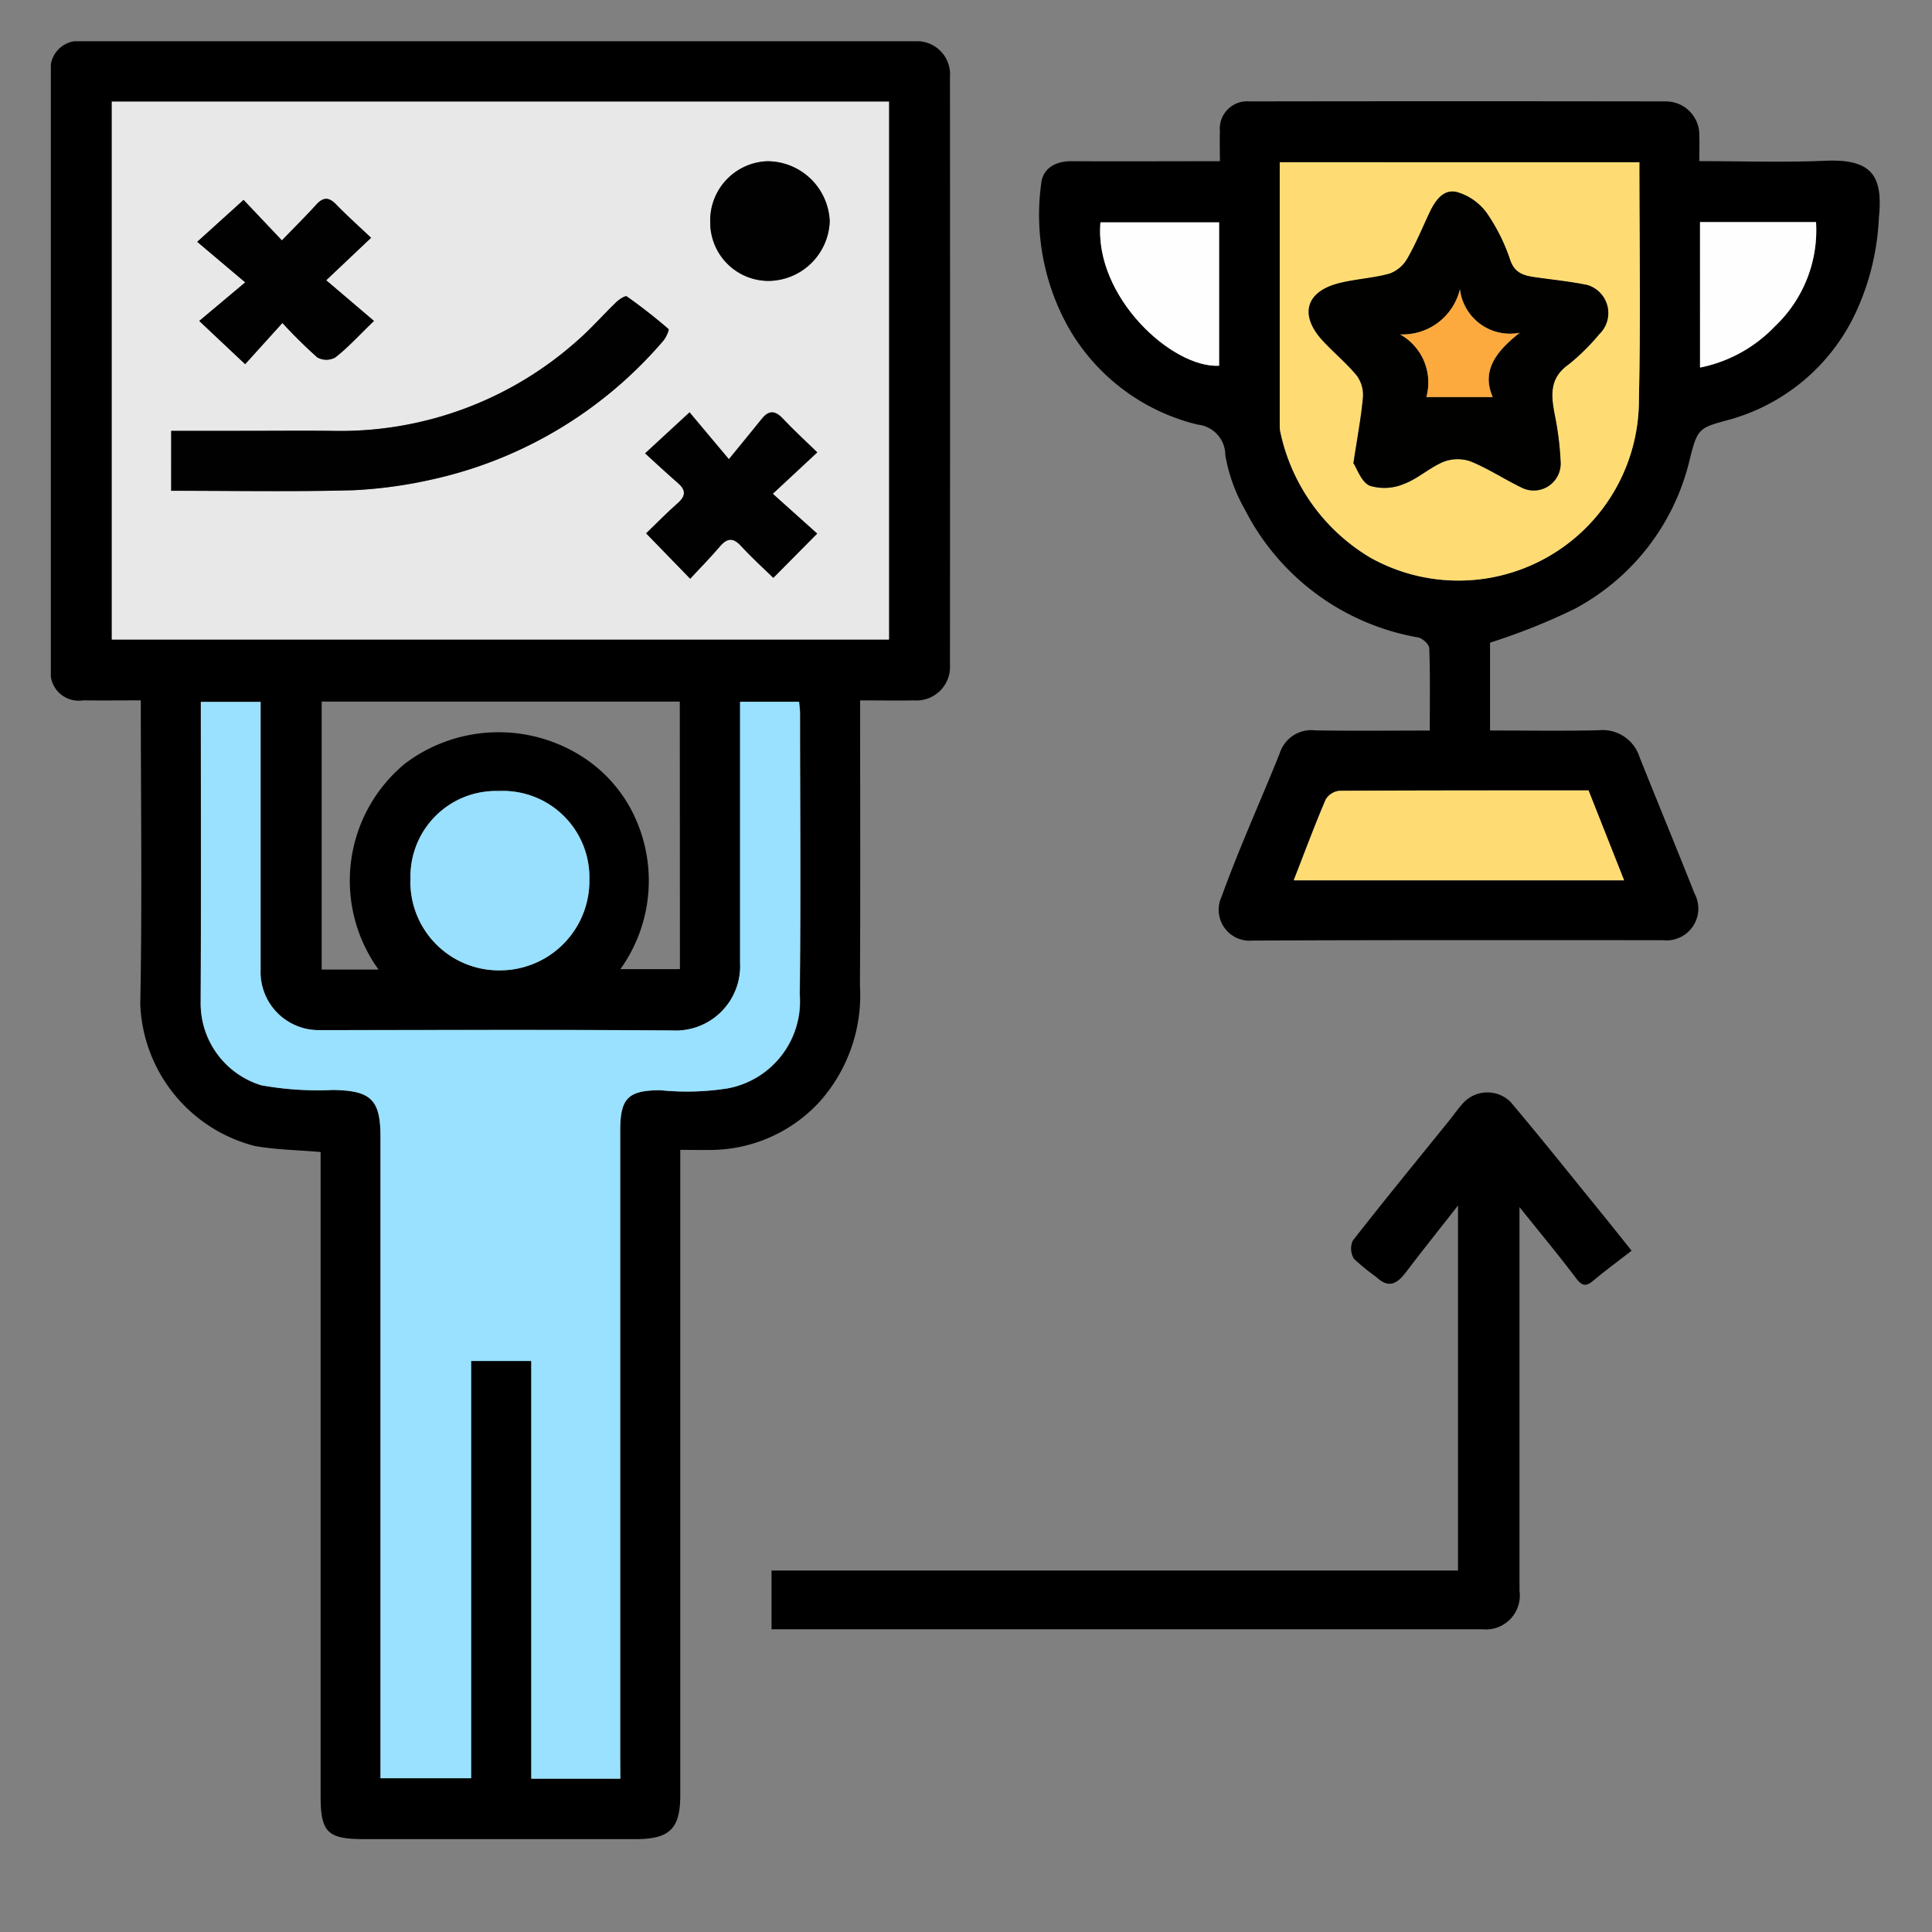
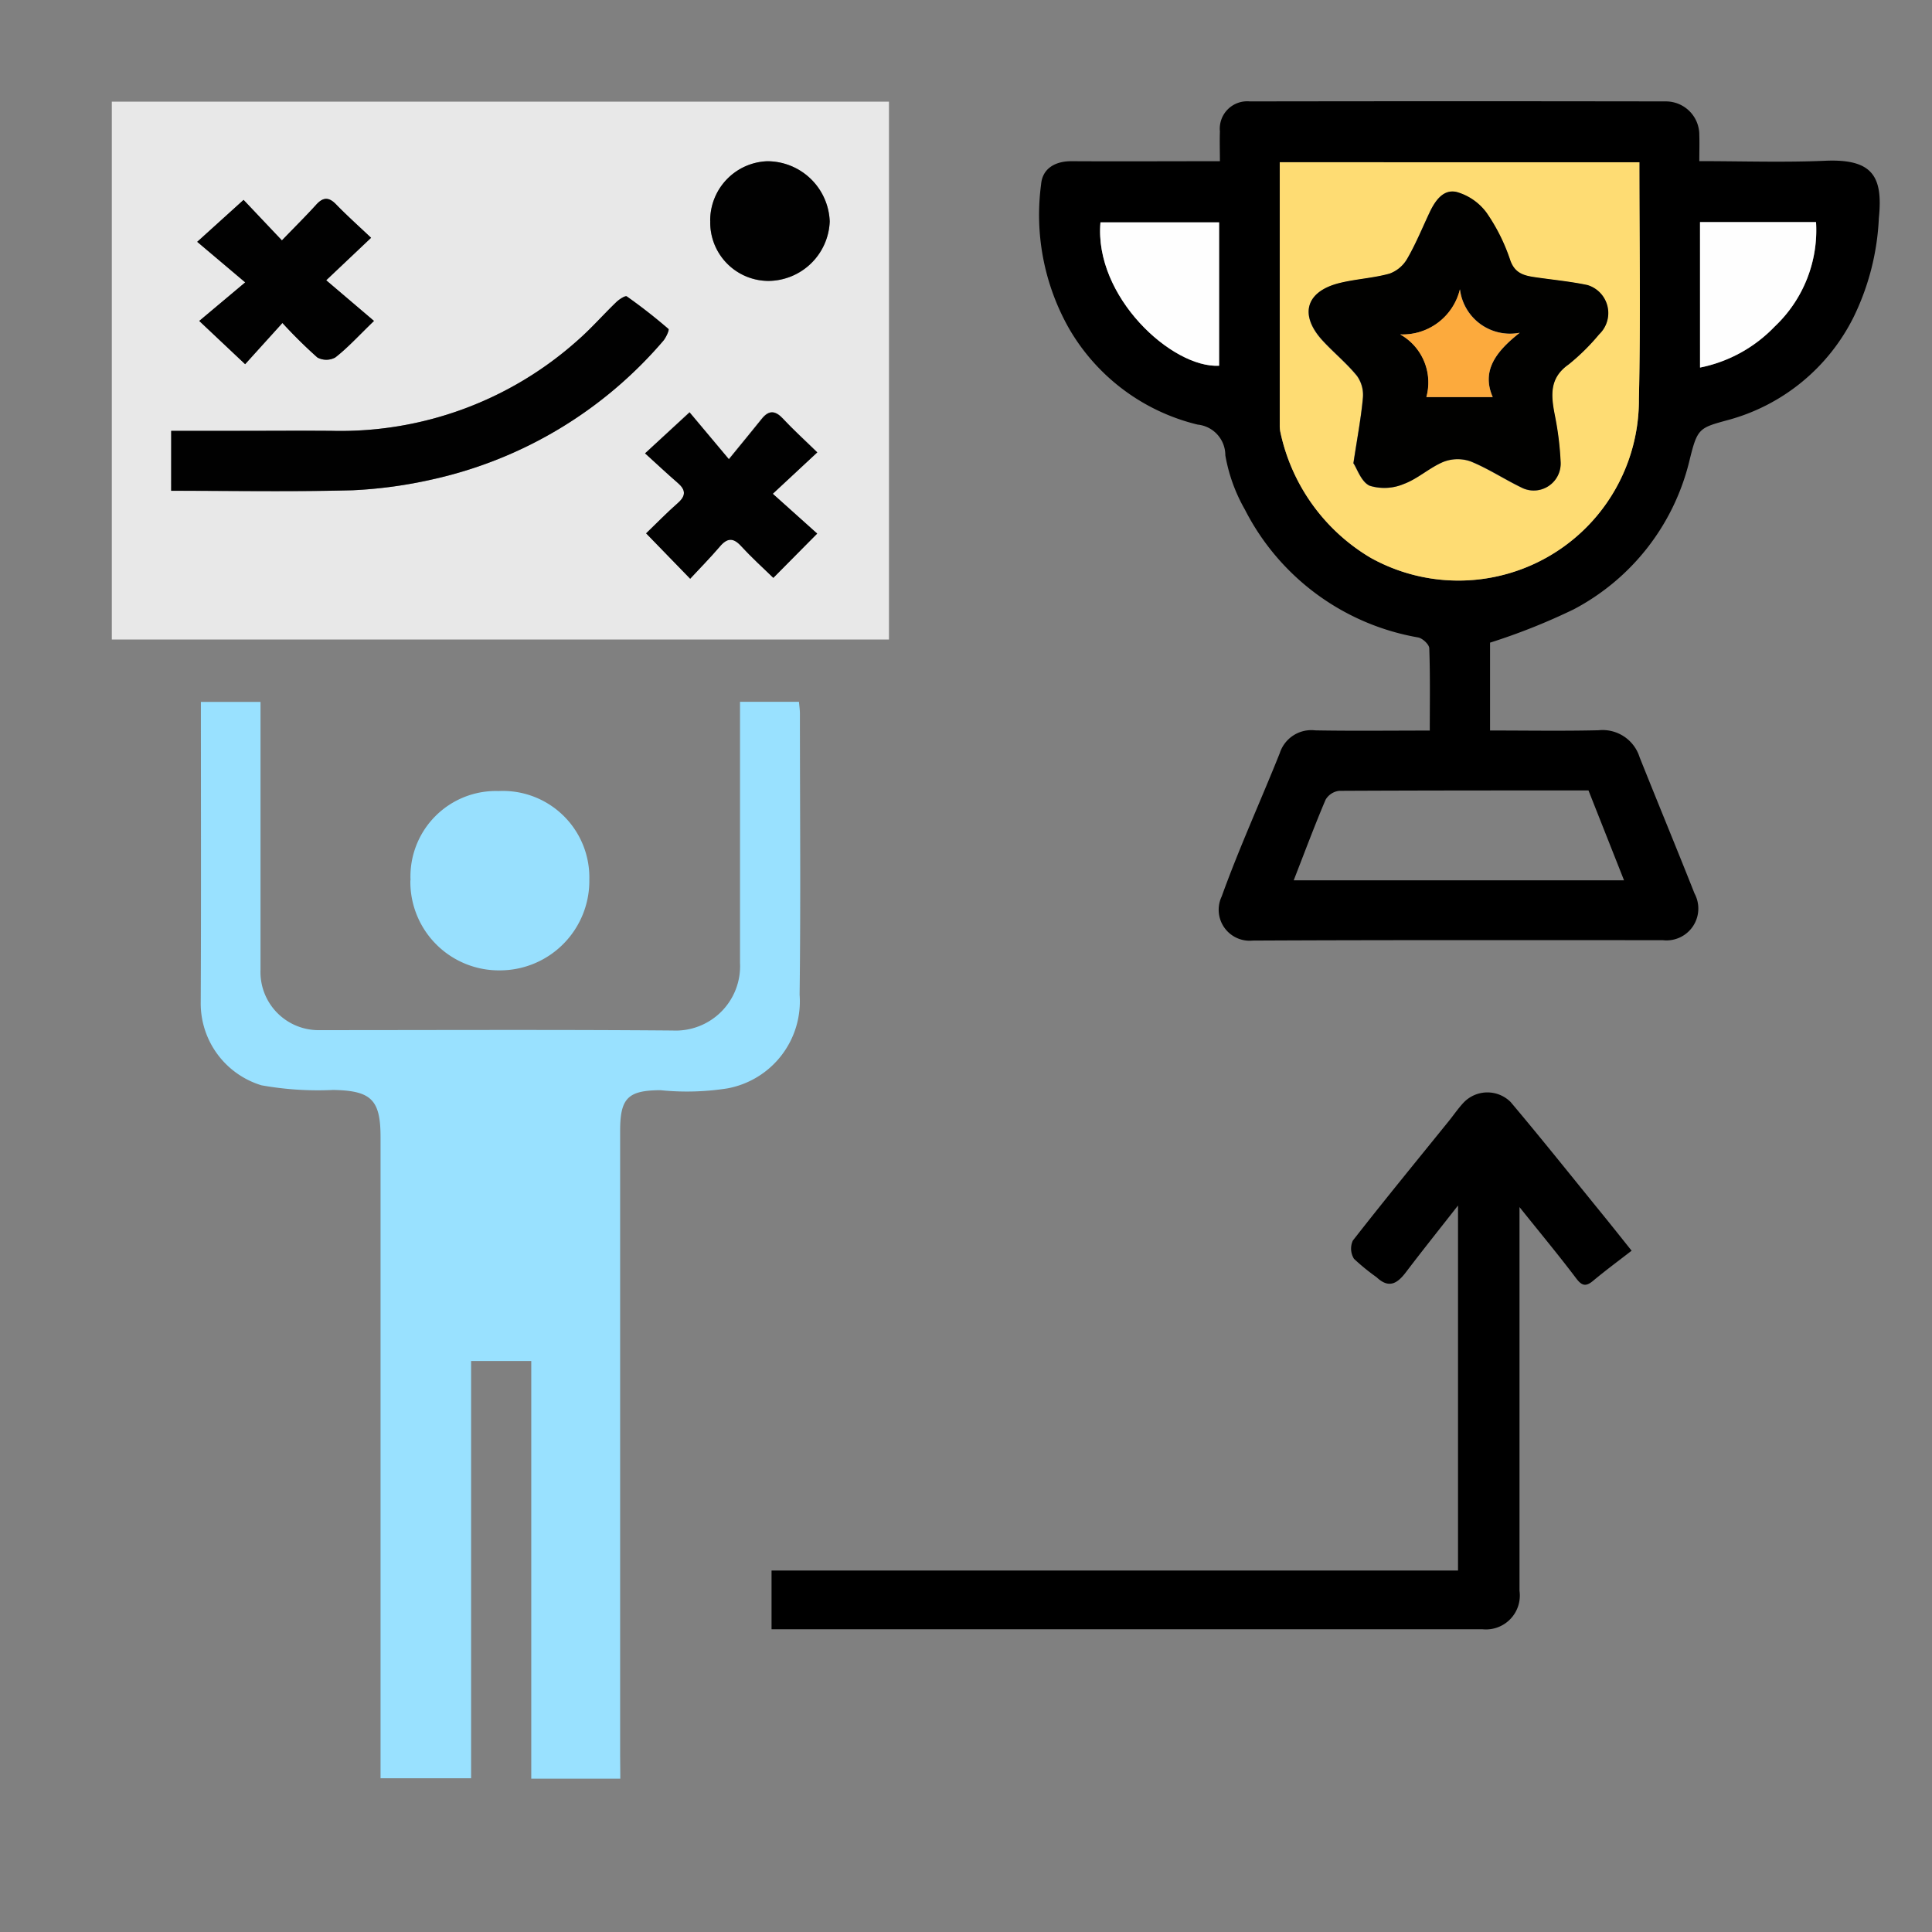
<svg xmlns="http://www.w3.org/2000/svg" width="57" height="57" viewBox="0 0 57 57">
  <rect x="0" y="0" width="57" height="57" fill="#808080" stroke="none" />
  <defs>
    <clipPath id="clip-path">
      <rect id="Rectangle_57964" data-name="Rectangle 57964" width="53.958" height="53.046" fill="none" />
    </clipPath>
  </defs>
  <g id="Group_144606" data-name="Group 144606" transform="translate(-475 -2277)">
    <rect id="Rectangle_57837" data-name="Rectangle 57837" width="57" height="57" transform="translate(475 2277)" fill="#fff" opacity="0" />
    <g id="Group_144616" data-name="Group 144616" transform="translate(476.5 2278.218)">
      <g id="Group_144615" data-name="Group 144615" clip-path="url(#clip-path)">
-         <path id="Path_89724" data-name="Path 89724" d="M23.876,19.45c0,2.85.011,5.629-.005,8.408a4.722,4.722,0,0,1-1.19,3.429,4.394,4.394,0,0,1-3.1,1.42c-.312.008-.625,0-1.011,0V33.3q0,9.225,0,18.449c0,.985-.314,1.293-1.316,1.293H9.244c-1.08,0-1.284-.2-1.285-1.264q0-9.2,0-18.394V32.77c-.658-.057-1.31-.066-1.944-.178A4.5,4.5,0,0,1,2.638,28.4c.059-2.961.016-5.925.016-8.955-.583,0-1.146.006-1.709,0A.828.828,0,0,1,0,18.509Q0,9.726,0,.943A.824.824,0,0,1,.943,0Q13.208,0,25.473,0a.978.978,0,0,1,1.054,1.053q.006,8.672,0,17.344a.99.99,0,0,1-1.059,1.049c-.512.008-1.025,0-1.592,0M1.8,17.649H24.728V1.781H1.8Zm15,33.609V50.6q0-9.226,0-18.452c0-.968.23-1.2,1.186-1.2a7.722,7.722,0,0,0,1.978-.053A2.611,2.611,0,0,0,22.1,28.125c.035-2.762.01-5.525.009-8.287,0-.122-.019-.244-.028-.353H20.339v.306q0,3.7,0,7.4a1.9,1.9,0,0,1-1.991,1.991c-3.463-.027-6.926-.009-10.389-.011A1.715,1.715,0,0,1,6.192,27.39q0-3.674,0-7.348v-.551H4.423c0,2.987.009,5.934-.005,8.88a2.526,2.526,0,0,0,1.79,2.43,9.4,9.4,0,0,0,2.116.138c1.119.019,1.4.284,1.4,1.381V51.245H12.4V38.935h1.775V51.259Zm1.756-31.777H7.991v7.906H9.668a4.479,4.479,0,0,1,.785-6.08,4.584,4.584,0,0,1,5.2-.217,4.2,4.2,0,0,1,1.7,2.094,4.479,4.479,0,0,1-.55,4.191h1.757Zm-7.945,5.274a2.613,2.613,0,0,0,2.653,2.655,2.64,2.64,0,0,0,2.627-2.677,2.552,2.552,0,0,0-2.675-2.614,2.522,2.522,0,0,0-2.6,2.636" transform="translate(0 0)" />
        <path id="Path_89725" data-name="Path 89725" d="M210.905,27.952v2.589c1.077,0,2.139.018,3.2-.007a1.144,1.144,0,0,1,1.212.794c.536,1.343,1.089,2.678,1.621,4.022A.939.939,0,0,1,216,36.727c-4.034,0-8.069-.008-12.1.012a.913.913,0,0,1-.913-1.3c.515-1.429,1.148-2.815,1.713-4.227a.979.979,0,0,1,1.049-.675c1.1.02,2.207.006,3.378.006,0-.821.014-1.624-.015-2.425,0-.115-.2-.3-.332-.323a7.1,7.1,0,0,1-5.108-3.773,4.92,4.92,0,0,1-.577-1.6.908.908,0,0,0-.816-.906,6.014,6.014,0,0,1-3.806-2.854,6.8,6.8,0,0,1-.813-4.236c.039-.467.417-.684.9-.681,1.435.008,2.87,0,4.375,0,0-.3-.01-.592,0-.878a.809.809,0,0,1,.882-.886q6.134-.01,12.269,0a.986.986,0,0,1,.993,1c.008.236,0,.472,0,.762,1.258,0,2.488.042,3.715-.011,1.406-.061,1.707.469,1.582,1.692a7.394,7.394,0,0,1-.747,2.924,5.84,5.84,0,0,1-3.663,3.022c-.915.25-.941.239-1.19,1.258a6.741,6.741,0,0,1-3.4,4.337,18.393,18.393,0,0,1-2.477.986m4.405-14.175H204.7c0,2.609,0,5.184,0,7.759a.892.892,0,0,0,.022.217,5.681,5.681,0,0,0,2.654,3.69,5.325,5.325,0,0,0,7.92-4.683c.053-2.316.014-4.634.014-6.983m-10.2,21.185h9.748l-1.049-2.652c-2.462,0-4.909,0-7.356.012a.538.538,0,0,0-.4.262c-.324.761-.613,1.537-.941,2.379m-2.2-19.413h-3.5c-.19,2.192,2.114,4.306,3.5,4.23Zm14.19,4.284a4.18,4.18,0,0,0,2.2-1.208,3.906,3.906,0,0,0,1.222-3.083H217.1Z" transform="translate(-168.444 -10.207)" />
        <path id="Path_89726" data-name="Path 89726" d="M169.421,214.794c-.376.292-.766.579-1.137.889-.233.195-.348.13-.518-.1-.507-.671-1.045-1.317-1.652-2.076v1.763q0,4.779,0,9.558a1,1,0,0,1-1.085,1.135c-6.981,0-13.961,0-20.982,0v-1.733H164.3v-10.77c-.567.724-1.057,1.336-1.531,1.961-.252.332-.5.506-.872.155a6.309,6.309,0,0,1-.666-.543.569.569,0,0,1-.034-.538c.925-1.185,1.879-2.348,2.824-3.517.148-.183.281-.379.441-.551a.97.97,0,0,1,1.391-.019c.911,1.08,1.792,2.186,2.684,3.282.286.351.567.706.882,1.1" transform="translate(-122.784 -179.112)" />
        <path id="Path_89727" data-name="Path 89727" d="M12.2,12.065H35.128V27.934H12.2Zm1.75,11.481c1.818,0,3.585.032,5.349-.015a13.4,13.4,0,0,0,2.345-.318,12.525,12.525,0,0,0,6.816-4.083c.087-.1.19-.332.161-.357-.393-.339-.8-.66-1.228-.96-.044-.031-.224.084-.309.165-.39.375-.747.785-1.154,1.14a10.505,10.505,0,0,1-7.242,2.66c-.9-.009-1.8,0-2.707,0H13.952Zm5.984-5.009-1.41-1.2,1.326-1.254c-.364-.345-.706-.65-1.025-.978-.216-.222-.385-.225-.593,0-.3.336-.627.656-1.013,1.055l-1.131-1.195L14.72,16.2,16.136,17.4,14.78,18.538l1.355,1.272,1.1-1.216a14.125,14.125,0,0,0,1.031,1.018.552.552,0,0,0,.528,0c.36-.282.673-.625,1.143-1.079m13.078,3.875c-.383-.374-.71-.671-1.011-.993-.228-.244-.418-.26-.63,0-.283.353-.571.7-.97,1.191l-1.16-1.383L27.931,22.44c.342.31.649.6.968.875.231.2.243.373.005.585-.338.3-.656.627-.942.9l1.3,1.339c.287-.309.594-.621.878-.953.218-.256.393-.261.625-.01.3.331.64.634.95.937l1.294-1.306L31.7,23.634l1.313-1.222m-3.158-6.828a1.723,1.723,0,0,0,1.718,1.772A1.824,1.824,0,0,0,33.381,15.6a1.845,1.845,0,0,0-1.85-1.776,1.749,1.749,0,0,0-1.676,1.761" transform="translate(-10.401 -10.284)" fill="#e8e8e8" />
        <path id="Path_89728" data-name="Path 89728" d="M42.315,163.781H39.688V151.458H37.913v12.31H35.241v-.584q0-9.171,0-18.342c0-1.1-.284-1.362-1.4-1.381a9.4,9.4,0,0,1-2.116-.138,2.526,2.526,0,0,1-1.789-2.43c.014-2.946.005-5.893.005-8.88H31.7v.551q0,3.674,0,7.348a1.715,1.715,0,0,0,1.768,1.784c3.463,0,6.926-.017,10.388.011a1.9,1.9,0,0,0,1.991-1.991q0-3.7,0-7.4v-.306h1.739c.009.109.028.231.028.353,0,2.762.026,5.525-.009,8.287a2.611,2.611,0,0,1-2.131,2.765,7.715,7.715,0,0,1-1.978.053c-.957.006-1.186.234-1.186,1.2q0,9.226,0,18.453Z" transform="translate(-25.514 -112.522)" fill="#99e1ff" />
        <path id="Path_89729" data-name="Path 89729" d="M71.872,152.489a2.522,2.522,0,0,1,2.6-2.636,2.552,2.552,0,0,1,2.675,2.614,2.64,2.64,0,0,1-2.627,2.677,2.613,2.613,0,0,1-2.653-2.655" transform="translate(-61.26 -127.733)" fill="#98e0fe" />
        <path id="Path_89730" data-name="Path 89730" d="M256.232,24.187c0,2.349.039,4.667-.014,6.983a5.325,5.325,0,0,1-7.92,4.683,5.682,5.682,0,0,1-2.654-3.69.9.9,0,0,1-.022-.218c0-2.575,0-5.15,0-7.759Zm-8.437,8.888c.105.157.23.55.479.659a1.475,1.475,0,0,0,1.006-.054c.413-.155.759-.482,1.168-.652a1.157,1.157,0,0,1,.8-.013c.515.209.985.522,1.488.765a.794.794,0,0,0,1.168-.731,9.037,9.037,0,0,0-.172-1.395c-.111-.577-.172-1.1.409-1.5a6.362,6.362,0,0,0,.9-.889.863.863,0,0,0-.347-1.452c-.509-.107-1.031-.155-1.546-.231-.326-.048-.6-.114-.732-.507a5.485,5.485,0,0,0-.7-1.4,1.66,1.66,0,0,0-.871-.605c-.4-.1-.641.252-.805.6-.216.455-.406.925-.657,1.36a1,1,0,0,1-.524.447c-.479.135-.989.158-1.473.277-1.01.249-1.2.949-.488,1.716.326.349.7.657,1,1.026a.967.967,0,0,1,.173.642c-.053.589-.165,1.172-.282,1.943" transform="translate(-209.365 -20.617)" fill="#fedc73" />
-         <path id="Path_89731" data-name="Path 89731" d="M248.428,152.387c.328-.842.616-1.618.941-2.379a.538.538,0,0,1,.4-.262c2.447-.016,4.894-.012,7.356-.012l1.049,2.652h-9.748" transform="translate(-211.758 -127.632)" fill="#fedc73" />
        <path id="Path_89732" data-name="Path 89732" d="M213.2,36.189v4.23c-1.389.076-3.694-2.038-3.5-4.23Z" transform="translate(-178.733 -30.847)" fill="#fefefe" />
        <path id="Path_89733" data-name="Path 89733" d="M329.629,40.435v-4.29h3.422a3.906,3.906,0,0,1-1.222,3.083,4.18,4.18,0,0,1-2.2,1.208" transform="translate(-280.973 -30.81)" fill="#fefefe" />
        <path id="Path_89734" data-name="Path 89734" d="M24.056,56.707V54.939h2.032c.9,0,1.8-.008,2.707,0a10.5,10.5,0,0,0,7.242-2.66c.407-.355.764-.765,1.154-1.14.085-.081.265-.2.309-.165q.636.449,1.228.96c.03.025-.074.261-.161.357a12.525,12.525,0,0,1-6.816,4.083,13.419,13.419,0,0,1-2.345.318c-1.764.047-3.531.015-5.349.015" transform="translate(-20.505 -43.446)" fill="#010101" />
        <path id="Path_89735" data-name="Path 89735" d="M34.478,35.1c-.47.454-.782.8-1.143,1.079a.553.553,0,0,1-.528,0,14.215,14.215,0,0,1-1.031-1.018l-1.1,1.216L29.322,35.1l1.356-1.138-1.416-1.195,1.368-1.238,1.131,1.195c.385-.4.708-.719,1.013-1.055.208-.23.378-.227.593,0,.319.328.661.634,1.025.978L33.068,33.9l1.41,1.2" transform="translate(-24.944 -26.85)" fill="#010101" />
        <path id="Path_89736" data-name="Path 89736" d="M123.843,75.339l-1.313,1.222,1.31,1.175-1.294,1.306c-.31-.3-.645-.606-.95-.937-.231-.252-.406-.246-.625.01-.284.332-.591.643-.878.953l-1.3-1.339c.287-.277.6-.6.942-.9.237-.212.226-.384-.005-.585-.319-.276-.626-.565-.968-.875l1.313-1.208,1.16,1.383c.4-.489.687-.838.97-1.191.212-.264.4-.249.63,0,.3.322.627.619,1.011.993" transform="translate(-101.23 -63.211)" fill="#010101" />
        <path id="Path_89737" data-name="Path 89737" d="M131.8,25.731a1.749,1.749,0,0,1,1.676-1.761,1.845,1.845,0,0,1,1.85,1.776A1.824,1.824,0,0,1,133.52,27.5a1.723,1.723,0,0,1-1.718-1.772" transform="translate(-112.347 -20.431)" fill="#010101" />
        <path id="Path_89738" data-name="Path 89738" d="M252.718,38.049c.117-.772.229-1.355.282-1.943a.967.967,0,0,0-.173-.642c-.3-.369-.675-.676-1-1.026-.717-.767-.522-1.468.488-1.716.485-.119.994-.143,1.473-.277A1,1,0,0,0,254.31,32c.251-.435.441-.9.657-1.36.164-.346.407-.7.806-.6a1.661,1.661,0,0,1,.871.605,5.486,5.486,0,0,1,.7,1.4c.135.393.406.459.732.507.516.076,1.037.124,1.546.231a.863.863,0,0,1,.348,1.452,6.361,6.361,0,0,1-.9.889c-.581.407-.52.927-.409,1.5a9.055,9.055,0,0,1,.172,1.395.794.794,0,0,1-1.168.731c-.5-.243-.973-.556-1.488-.765a1.157,1.157,0,0,0-.8.013c-.409.169-.756.5-1.168.652a1.476,1.476,0,0,1-1.006.054c-.249-.109-.374-.5-.479-.659m4.9-3.855a1.488,1.488,0,0,1-1.76-1.283A1.738,1.738,0,0,1,254.1,34.24a1.625,1.625,0,0,1,.773,1.849h1.957c-.325-.746.05-1.311.792-1.894" transform="translate(-214.288 -25.592)" fill="#010100" />
        <path id="Path_89739" data-name="Path 89739" d="M273.212,50.871c-.742.583-1.117,1.148-.792,1.894h-1.957a1.625,1.625,0,0,0-.773-1.849,1.738,1.738,0,0,0,1.762-1.329,1.488,1.488,0,0,0,1.76,1.283" transform="translate(-229.882 -42.268)" fill="#fcaa3d" />
      </g>
    </g>
  </g>
</svg>